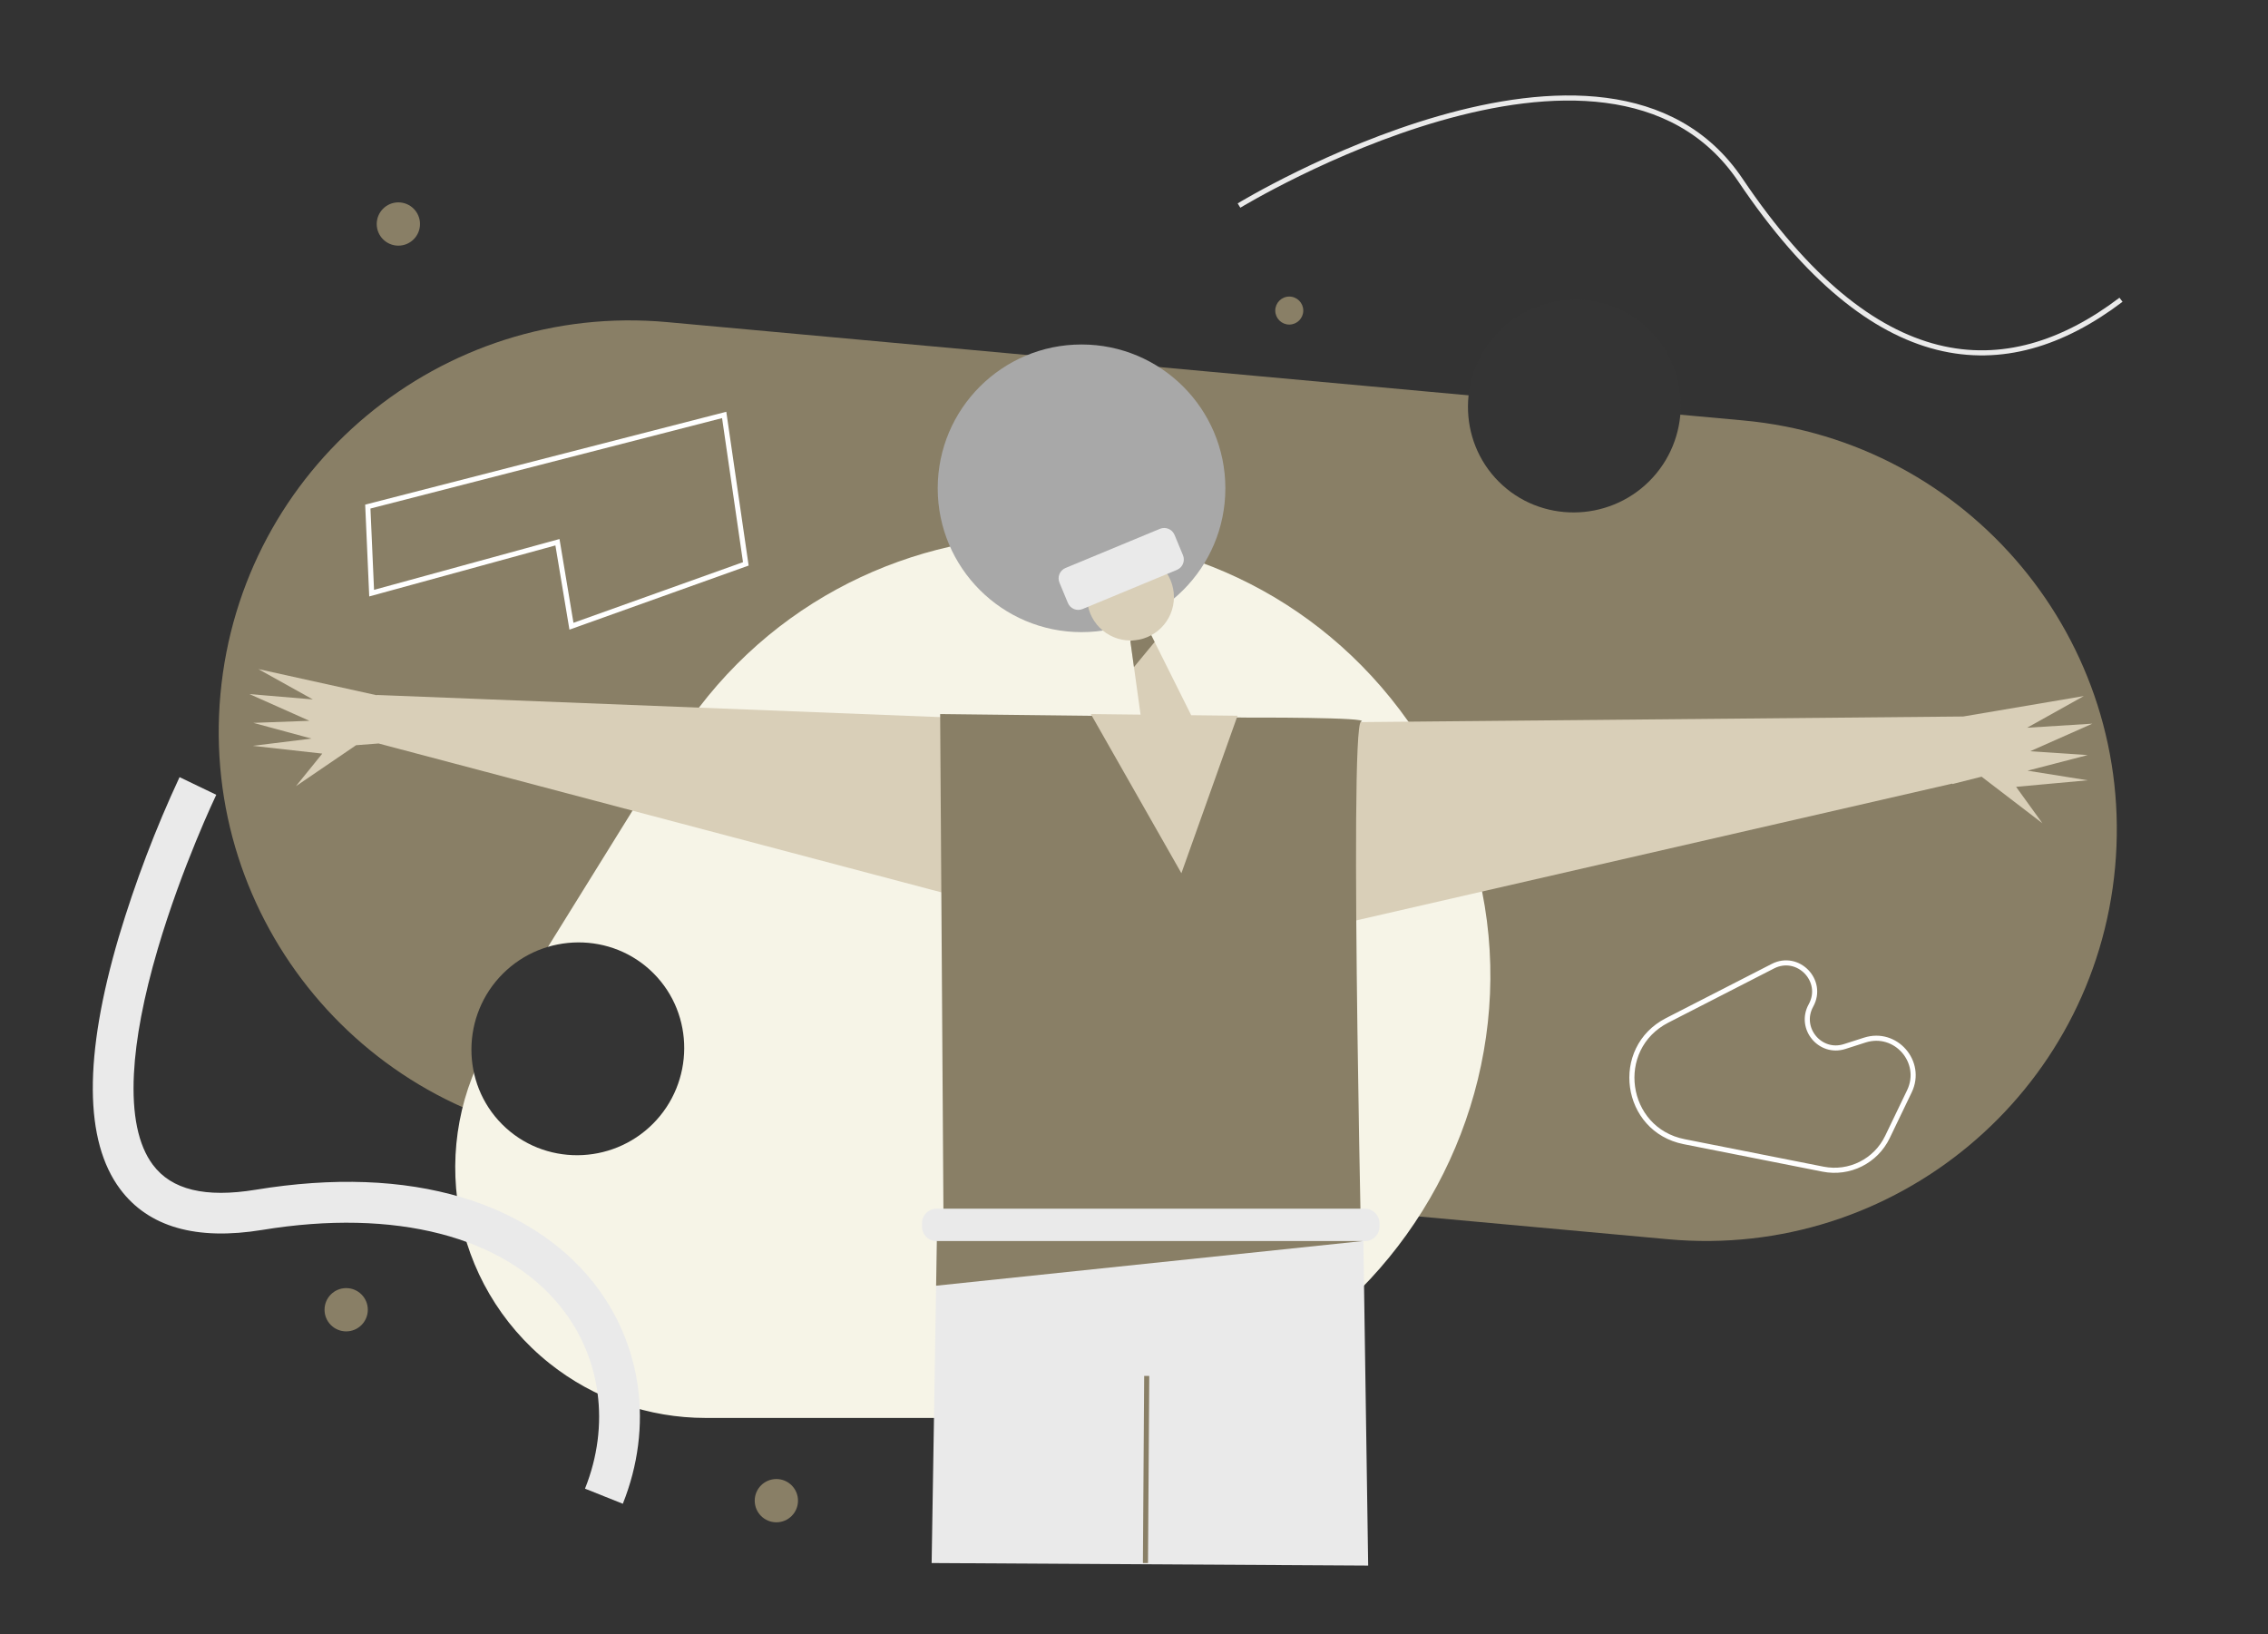
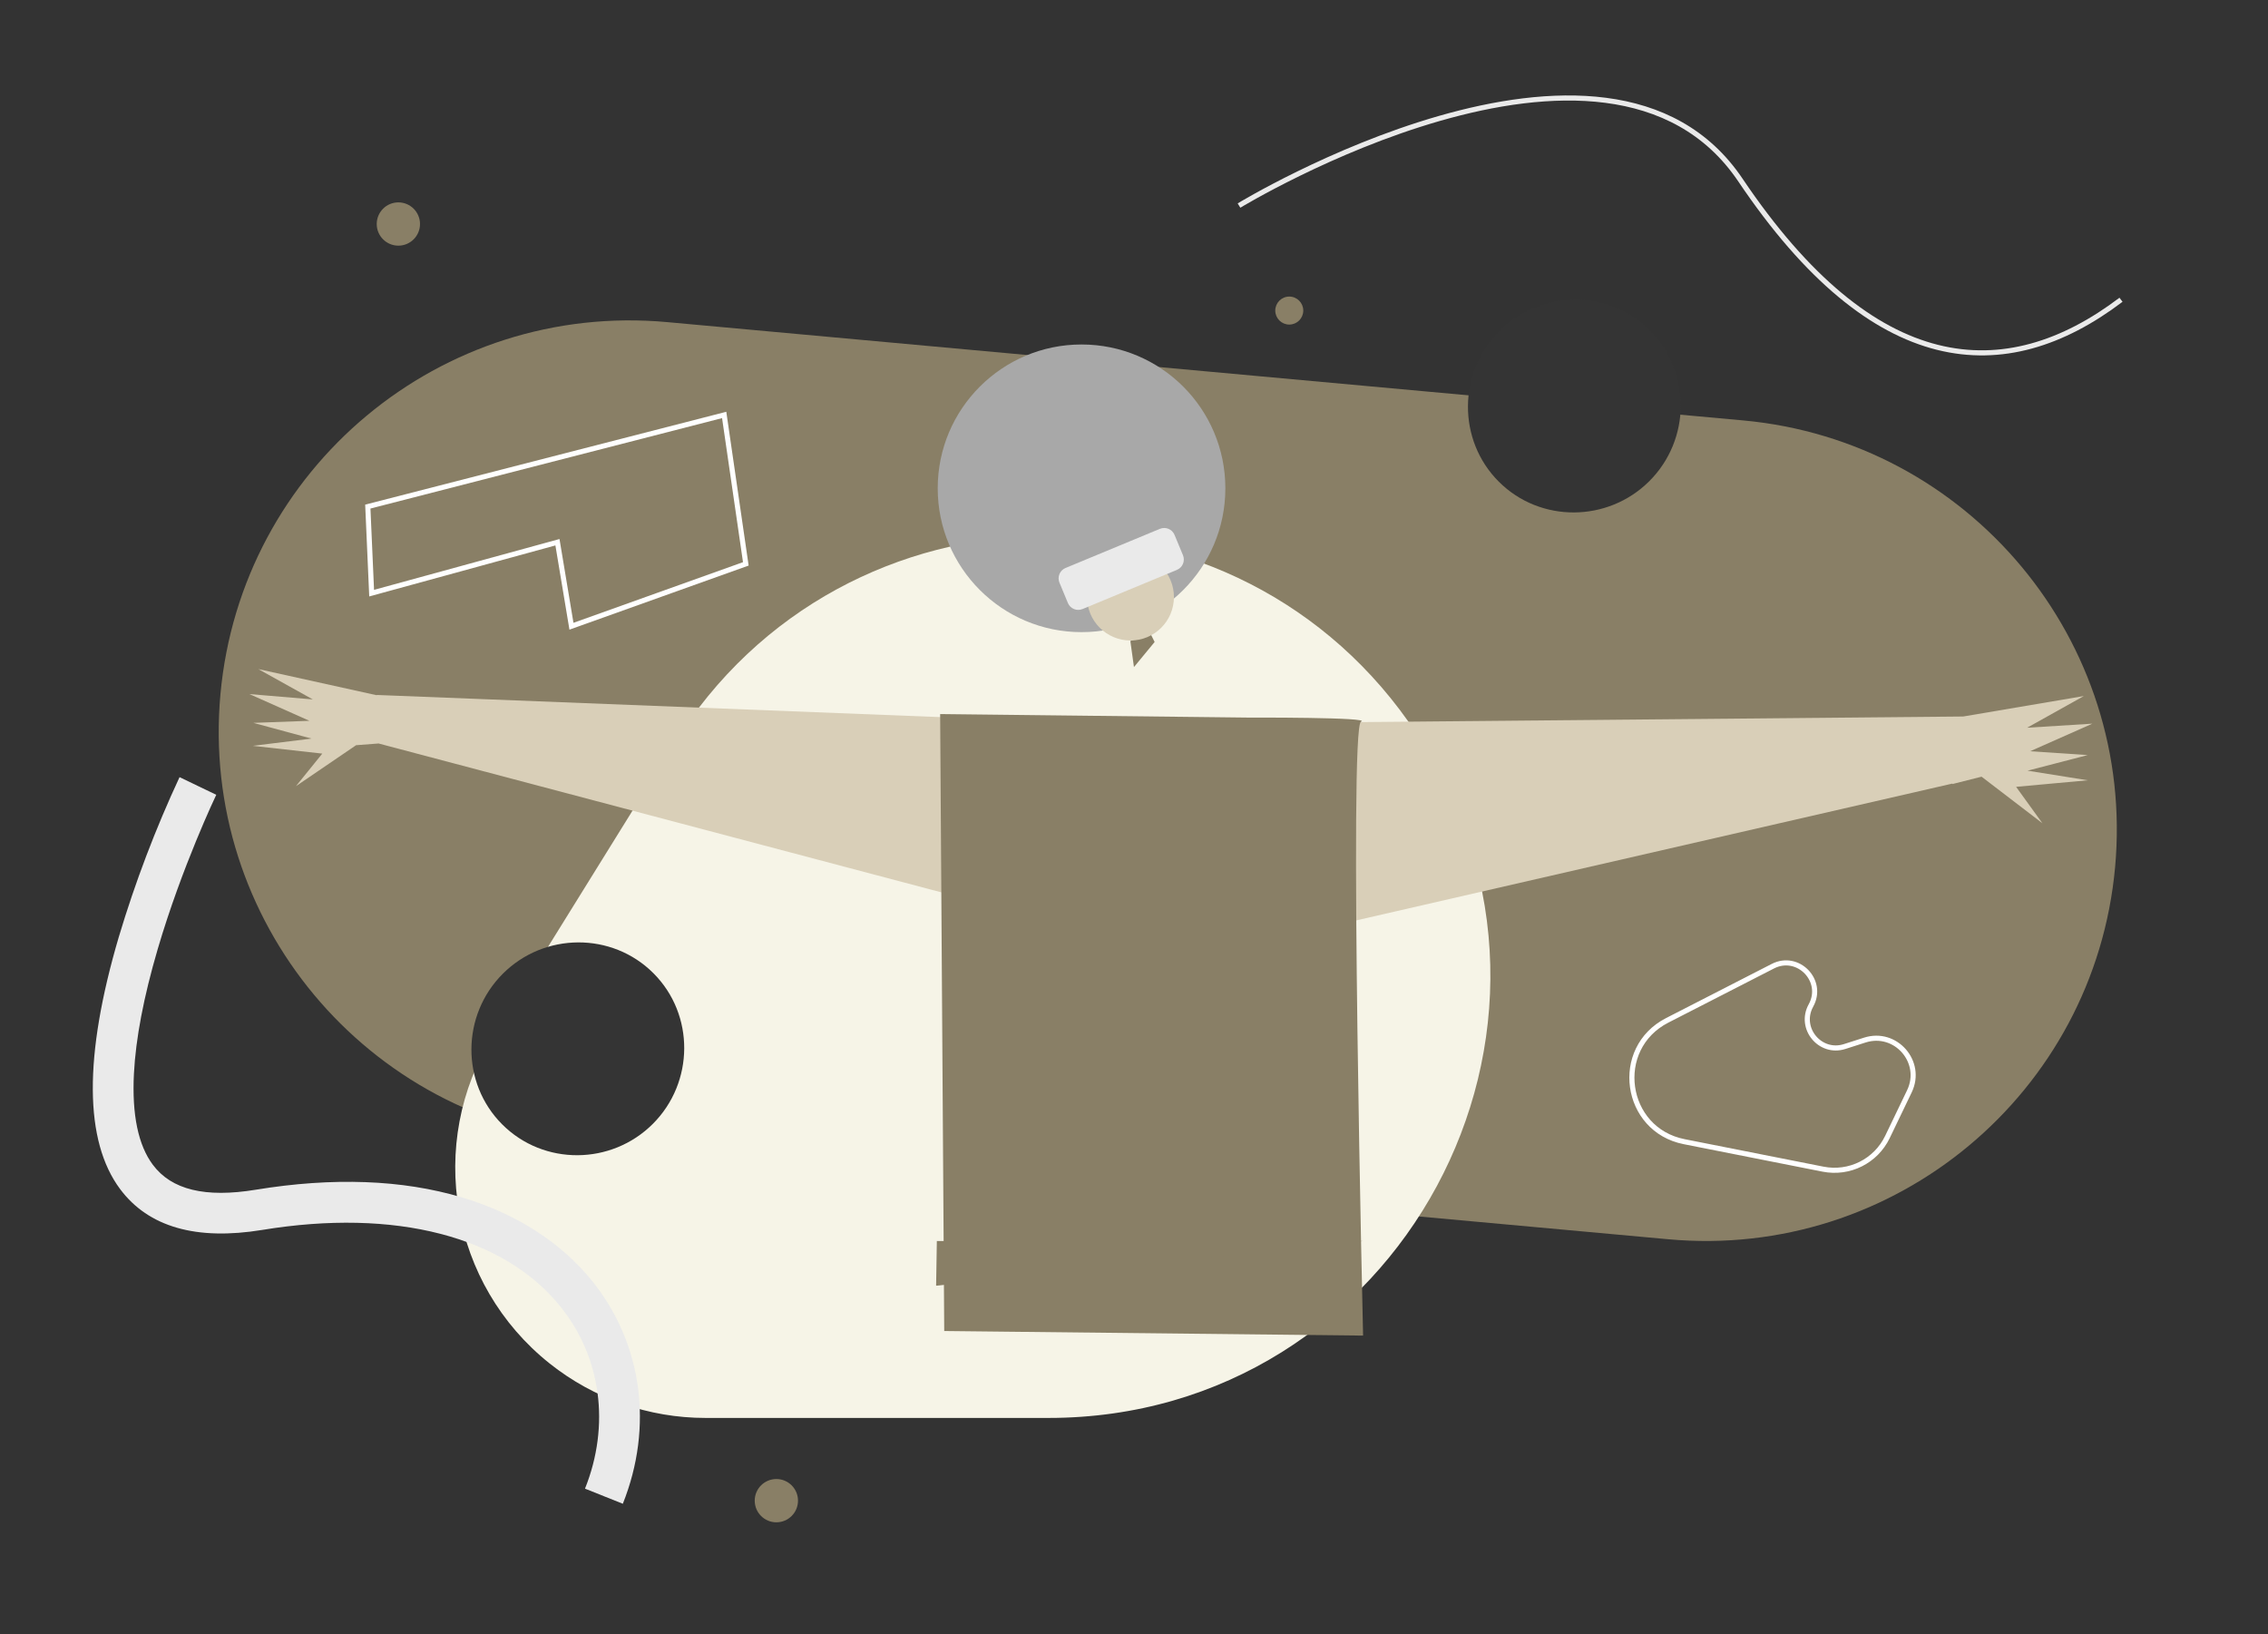
<svg xmlns="http://www.w3.org/2000/svg" width="1782" height="1284" viewBox="0 0 1782 1284" fill="none">
  <rect x="0" y="0" width="1782" height="1284" fill="#333333" stroke="none" />
  <path d="M1369.59 330.302L524.255 253.074C346.607 236.844 189.438 367.7 173.208 545.348C156.978 722.996 287.833 880.165 465.482 896.395L1310.81 973.623C1488.46 989.853 1645.63 858.998 1661.86 681.349C1678.09 503.701 1547.23 346.532 1369.59 330.302Z" fill="#897F66" />
  <path d="M431.949 1071.29C466.734 1098.95 509.861 1114 554.3 1114H823.86C1099.77 1114 1265.06 807.28 1113.34 576.831V576.831C974.181 365.472 662.776 369.663 529.359 584.691L387.241 813.744C334.651 898.504 353.87 1009.21 431.949 1071.29V1071.29Z" fill="#F6F4E7" />
  <path d="M1640.32 593.23L1593.08 605.48L1640.32 613.03L1584.08 618.18L1604.73 646.77L1556.95 610.2L1534 616L1534.06 615.61L1031.27 731L981.3 568.11L1542.5 562.92L1637.3 546.85L1592.74 571.74L1644 568.55L1595.09 590.22L1640.32 593.23Z" fill="#D9CFB8" />
  <path d="M842.59 567.49L788.49 714L297.46 584.12L279.78 585.47L232.54 617.64L253.23 592.07L198.64 585.97L244.74 580.27L199.06 567.92L243.11 566.3L196 545.31L245.78 549.5L202.98 525.68L296.01 546.22L296 546L842.59 567.49Z" fill="#D9CFB8" />
  <path d="M1071 1049.31L741.89 1045.71L738.69 561L856.51 562.35L971.19 563.66L980.71 563.77C980.71 563.77 1079.04 563.42 1069.37 567.02C1059.7 570.62 1071 1049.31 1071 1049.31Z" fill="#897F66" />
-   <path d="M972.34 562.32L928.24 686.05L857.09 561L896.16 561.45L890.97 524.08L888.12 503.58L903.98 497.89L907.22 504.37L935.94 561.9L972.34 562.32Z" fill="#D9CFB8" />
  <path d="M907.22 504.37L890.97 524.08L888.12 503.58L903.98 497.89L907.22 504.37Z" fill="#897F66" />
-   <path d="M1083.89 961.08V963.64C1083.89 966.682 1082.68 969.599 1080.53 971.75C1078.38 973.902 1075.46 975.11 1072.42 975.11H1071.22L1075 1230L732 1228L735.52 1010.11L736.09 975.11H735.86C734.355 975.11 732.864 974.813 731.472 974.237C730.081 973.66 728.818 972.815 727.753 971.75C726.689 970.685 725.845 969.42 725.27 968.029C724.695 966.637 724.399 965.146 724.4 963.64V961.08C724.4 958.04 725.607 955.124 727.756 952.973C729.905 950.822 732.82 949.613 735.86 949.61H1072.42C1075.46 949.613 1078.38 950.822 1080.53 952.972C1082.68 955.123 1083.89 958.039 1083.89 961.08Z" fill="#EAEAEA" />
-   <path d="M900 1228L901 1081" stroke="#897F66" stroke-width="4" stroke-miterlimit="10" />
  <path d="M394.605 883.396C427.167 915.958 480.399 915.52 512.961 882.958C545.522 850.396 545.961 797.164 513.399 764.603C480.837 732.041 427.605 732.479 395.043 765.041C362.482 797.603 362.043 850.835 394.605 883.396Z" fill="#343434" />
  <path d="M1177.6 378.393C1210.16 410.955 1263.39 410.516 1295.96 377.955C1328.52 345.393 1328.96 292.161 1296.4 259.599C1263.83 227.037 1210.6 227.476 1178.04 260.037C1145.48 292.599 1145.04 345.831 1177.6 378.393Z" fill="#343434" />
  <path d="M1013 255C1019.08 255 1024 250.075 1024 244C1024 237.925 1019.08 233 1013 233C1006.92 233 1002 237.925 1002 244C1002 250.075 1006.92 255 1013 255Z" fill="#897F66" />
-   <path d="M272 1046C281.389 1046 289 1038.39 289 1029C289 1019.61 281.389 1012 272 1012C262.611 1012 255 1019.61 255 1029C255 1038.39 262.611 1046 272 1046Z" fill="#897F66" />
  <path d="M610 1196C619.389 1196 627 1188.39 627 1179C627 1169.61 619.389 1162 610 1162C600.611 1162 593 1169.61 593 1179C593 1188.39 600.611 1196 610 1196Z" fill="#897F66" />
  <path d="M313 193C322.389 193 330 185.389 330 176C330 166.611 322.389 159 313 159C303.611 159 296 166.611 296 176C296 185.389 303.611 193 313 193Z" fill="#897F66" />
  <path d="M289 398L569 326L586 443L449 492L438 426L292 466L289 398Z" stroke="white" stroke-width="4" stroke-miterlimit="10" />
  <path d="M1422.89 789.942C1433.61 770.531 1412.71 748.967 1392.98 759.083L1309.93 801.65C1266.94 823.681 1275.89 887.578 1323.27 896.955L1432.42 918.556C1453.07 922.644 1473.87 912.241 1482.99 893.265L1500.25 857.368C1511.29 834.386 1489.48 809.343 1465.2 817.135L1449.41 822.199C1430.05 828.414 1413.05 807.745 1422.89 789.942V789.942Z" stroke="white" stroke-width="4" stroke-miterlimit="10" />
  <path d="M973.5 161.5C973.5 161.5 1262.5 -14.5 1367.5 141.5C1472.5 297.5 1575.5 304.5 1666.5 235.5" stroke="#EAEAEA" stroke-width="4" stroke-miterlimit="10" />
  <path d="M489.36 1181.44L459.64 1169.56C479.54 1119.83 472.39 1066.44 440.53 1026.74C395.97 971.22 310.53 949.19 206.08 966.29C154.24 974.78 116.68 964.01 94.44 934.29C66.13 896.45 65.75 829.81 93.31 736.22C106.166 693.231 122.132 651.233 141.08 610.56L169.92 624.44C169.58 625.13 142.92 681 123.92 745.64C112.92 783.08 106.63 816.02 105.23 843.55C103.59 875.68 108.6 899.76 120.1 915.12C134.82 934.8 161.27 941.21 200.95 934.71C261.68 924.77 316.16 926.77 362.87 940.71C405.53 953.4 441.03 976.24 465.51 1006.71C504.67 1055.53 513.59 1120.85 489.36 1181.44ZM169.92 624.44L155.5 617.5L169.92 624.43V624.44Z" fill="#EAEAEA" />
  <path d="M849.78 496.64C912.188 496.64 962.78 446.048 962.78 383.64C962.78 321.232 912.188 270.64 849.78 270.64C787.372 270.64 736.78 321.232 736.78 383.64C736.78 446.048 787.372 496.64 849.78 496.64Z" fill="#A8A8A8" />
  <path d="M888.24 503.21C907.095 503.21 922.38 487.925 922.38 469.07C922.38 450.215 907.095 434.93 888.24 434.93C869.385 434.93 854.1 450.215 854.1 469.07C854.1 487.925 869.385 503.21 888.24 503.21Z" fill="#D9CFB8" />
  <path d="M911.336 415.482L837.202 446.235C832.702 448.101 830.568 453.262 832.434 457.761L839.055 473.722C840.922 478.222 846.082 480.356 850.582 478.49L924.716 447.737C929.216 445.87 931.35 440.71 929.483 436.21L922.862 420.249C920.996 415.75 915.835 413.615 911.336 415.482Z" fill="#EAEAEA" />
  <path d="M735.52 1010.11L736.09 975.11H735.969L736 975H1071L735.52 1010.11Z" fill="#897F66" />
</svg>